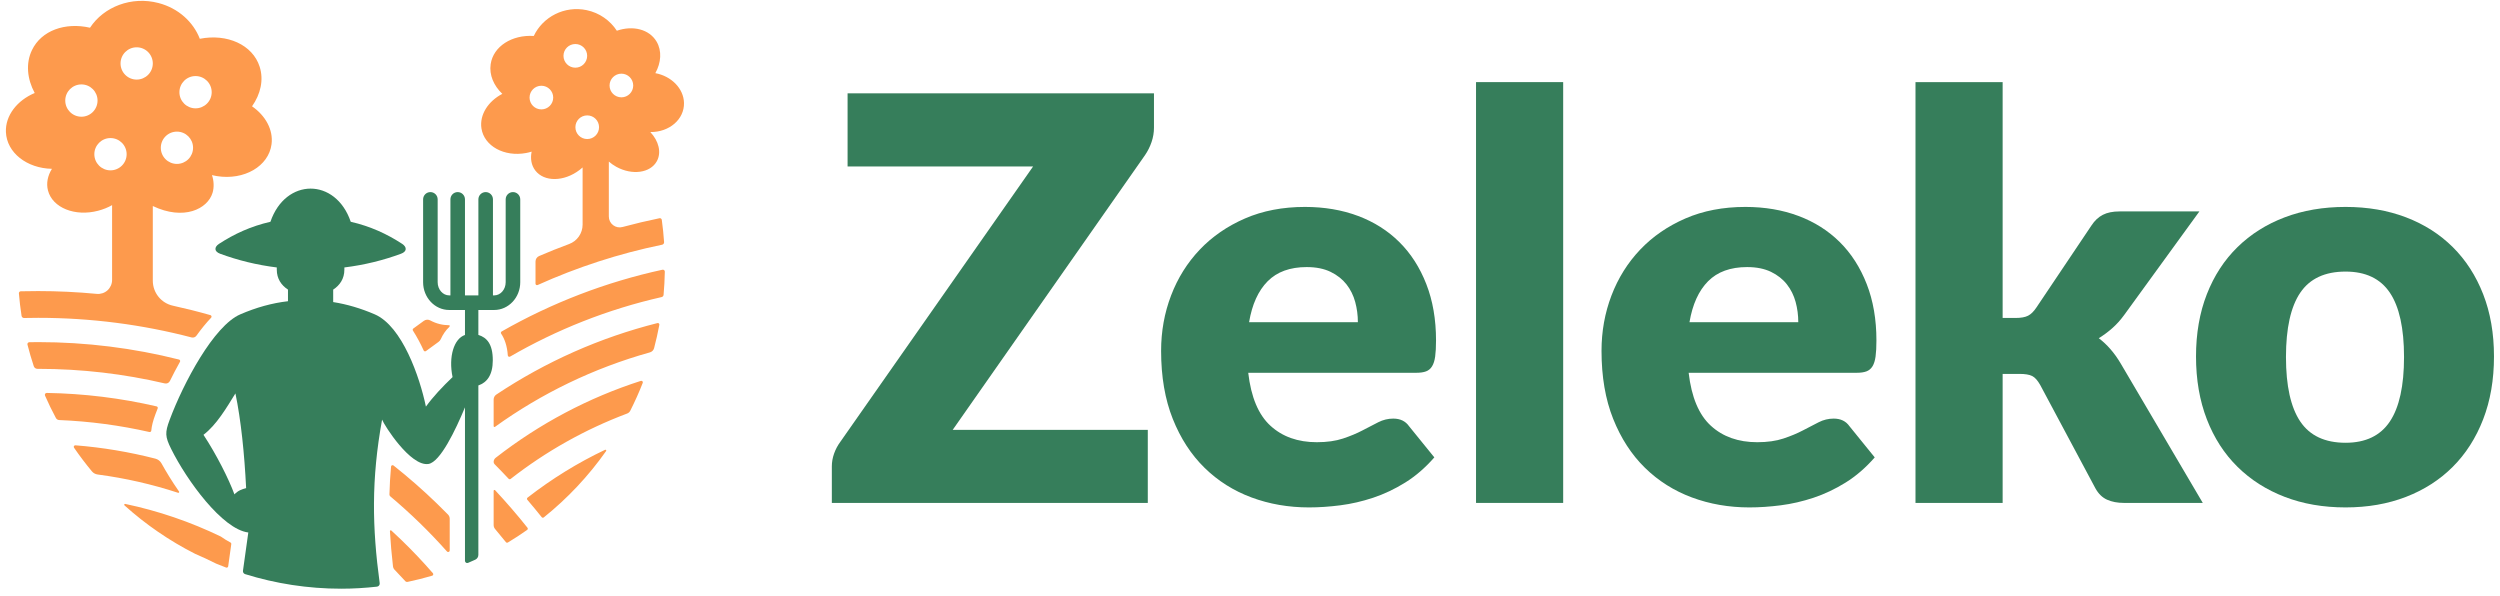
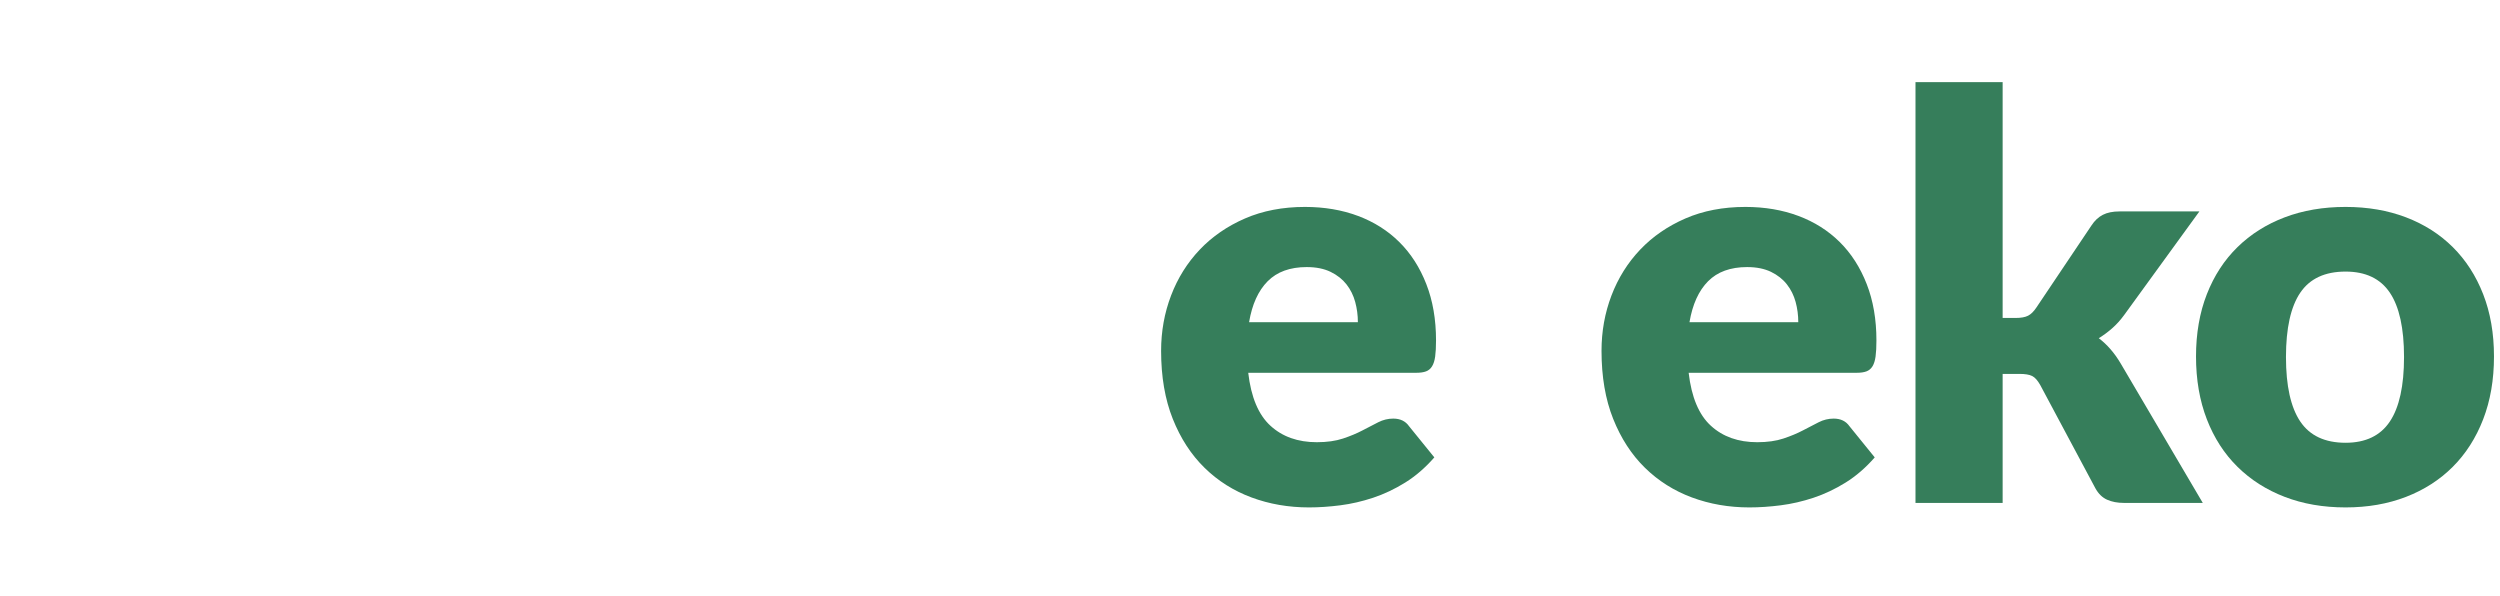
<svg xmlns="http://www.w3.org/2000/svg" width="214" height="51" viewBox="0 0 214 51" fill="none">
-   <path d="M98.78 7.991V10.927C98.78 11.344 98.712 11.754 98.575 12.155C98.439 12.556 98.251 12.933 98.01 13.285L81.552 36.794H98.251V43.05H71.205V39.922C71.205 39.553 71.269 39.188 71.398 38.827C71.525 38.467 71.702 38.133 71.927 37.828L88.434 14.248H72.553V7.991H98.78Z" fill="#367E5B" />
  <path d="M111.71 17.713C113.361 17.713 114.874 17.97 116.245 18.483C117.617 18.996 118.796 19.743 119.782 20.72C120.77 21.699 121.539 22.898 122.092 24.318C122.646 25.737 122.924 27.346 122.924 29.142C122.924 29.705 122.899 30.161 122.851 30.514C122.803 30.867 122.714 31.147 122.585 31.356C122.458 31.564 122.285 31.709 122.069 31.79C121.852 31.87 121.575 31.91 121.239 31.91H106.849C107.09 33.996 107.723 35.506 108.751 36.444C109.776 37.384 111.1 37.853 112.72 37.853C113.587 37.853 114.332 37.748 114.958 37.539C115.584 37.332 116.141 37.099 116.63 36.842C117.119 36.586 117.569 36.354 117.978 36.145C118.388 35.936 118.816 35.832 119.265 35.832C119.859 35.832 120.308 36.048 120.613 36.481L122.779 39.153C122.008 40.034 121.178 40.752 120.287 41.306C119.397 41.86 118.483 42.292 117.545 42.605C116.606 42.918 115.668 43.134 114.73 43.254C113.79 43.375 112.897 43.435 112.048 43.435C110.299 43.435 108.659 43.15 107.127 42.581C105.593 42.011 104.255 41.166 103.108 40.042C101.961 38.92 101.054 37.523 100.389 35.855C99.724 34.188 99.391 32.246 99.391 30.032C99.391 28.364 99.675 26.784 100.245 25.292C100.814 23.8 101.633 22.493 102.699 21.37C103.766 20.247 105.057 19.358 106.574 18.7C108.089 18.042 109.801 17.713 111.71 17.713ZM111.855 22.862C110.426 22.862 109.312 23.268 108.51 24.077C107.707 24.888 107.177 26.054 106.922 27.579H116.234C116.234 26.985 116.158 26.408 116.005 25.846C115.853 25.285 115.604 24.784 115.26 24.343C114.914 23.901 114.461 23.544 113.899 23.271C113.338 22.999 112.656 22.862 111.855 22.862Z" fill="#367E5B" />
-   <path d="M126.348 43.05H133.808V7.029H126.348V43.05Z" fill="#367E5B" />
  <path d="M149.409 17.713C151.061 17.713 152.574 17.97 153.945 18.483C155.317 18.996 156.495 19.743 157.483 20.72C158.469 21.699 159.238 22.898 159.791 24.318C160.345 25.737 160.622 27.346 160.622 29.142C160.622 29.705 160.598 30.161 160.549 30.514C160.502 30.867 160.413 31.147 160.286 31.356C160.157 31.564 159.985 31.709 159.767 31.79C159.552 31.87 159.274 31.91 158.938 31.91H144.549C144.79 33.996 145.423 35.506 146.45 36.444C147.476 37.384 148.8 37.853 150.42 37.853C151.286 37.853 152.032 37.748 152.657 37.539C153.283 37.332 153.84 37.099 154.33 36.842C154.819 36.586 155.269 36.354 155.677 36.145C156.086 35.936 156.515 35.832 156.965 35.832C157.557 35.832 158.008 36.048 158.312 36.481L160.477 39.153C159.709 40.034 158.877 40.752 157.987 41.306C157.097 41.86 156.182 42.292 155.245 42.605C154.305 42.918 153.368 43.134 152.429 43.254C151.491 43.375 150.597 43.435 149.746 43.435C147.997 43.435 146.357 43.15 144.826 42.581C143.294 42.011 141.955 41.166 140.807 40.042C139.66 38.92 138.754 37.523 138.088 35.855C137.422 34.188 137.09 32.246 137.09 30.032C137.09 28.364 137.374 26.784 137.943 25.292C138.513 23.8 139.332 22.493 140.398 21.37C141.466 20.247 142.757 19.358 144.273 18.7C145.788 18.042 147.5 17.713 149.409 17.713ZM149.553 22.862C148.126 22.862 147.011 23.268 146.209 24.077C145.407 24.888 144.878 26.054 144.62 27.579H153.933C153.933 26.985 153.857 26.408 153.705 25.846C153.552 25.285 153.303 24.784 152.958 24.343C152.614 23.901 152.16 23.544 151.599 23.271C151.037 22.999 150.356 22.862 149.553 22.862Z" fill="#367E5B" />
  <path d="M171.426 7.029V27.217H172.533C172.997 27.217 173.354 27.154 173.603 27.025C173.852 26.897 174.088 26.665 174.313 26.327L179.029 19.301C179.302 18.885 179.626 18.579 180.004 18.388C180.38 18.194 180.858 18.098 181.436 18.098H188.268L181.82 26.977C181.515 27.394 181.183 27.764 180.821 28.084C180.461 28.404 180.071 28.694 179.655 28.95C180.376 29.496 181.002 30.217 181.532 31.115L188.558 43.05H181.82C181.258 43.05 180.773 42.958 180.365 42.774C179.955 42.589 179.623 42.265 179.366 41.799L174.649 32.968C174.425 32.567 174.193 32.306 173.953 32.186C173.712 32.066 173.35 32.006 172.87 32.006H171.426V43.05H163.966V7.029H171.426Z" fill="#367E5B" />
  <path d="M200.78 17.713C202.673 17.713 204.398 18.01 205.954 18.603C207.51 19.197 208.844 20.047 209.959 21.154C211.074 22.26 211.941 23.604 212.559 25.184C213.176 26.765 213.485 28.541 213.485 30.514C213.485 32.504 213.176 34.295 212.559 35.892C211.941 37.488 211.074 38.843 209.959 39.958C208.844 41.073 207.51 41.931 205.954 42.532C204.398 43.134 202.673 43.435 200.78 43.435C198.871 43.435 197.135 43.134 195.571 42.532C194.006 41.931 192.659 41.073 191.529 39.958C190.397 38.843 189.524 37.488 188.906 35.892C188.288 34.295 187.979 32.504 187.979 30.514C187.979 28.541 188.288 26.765 188.906 25.184C189.524 23.604 190.397 22.26 191.529 21.154C192.659 20.047 194.006 19.197 195.571 18.603C197.135 18.01 198.871 17.713 200.78 17.713ZM200.78 37.901C202.496 37.901 203.76 37.296 204.57 36.084C205.38 34.873 205.785 33.033 205.785 30.562C205.785 28.093 205.38 26.255 204.57 25.051C203.76 23.848 202.496 23.247 200.78 23.247C199.014 23.247 197.724 23.848 196.905 25.051C196.089 26.255 195.679 28.093 195.679 30.562C195.679 33.033 196.089 34.873 196.905 36.084C197.724 37.296 199.014 37.901 200.78 37.901Z" fill="#367E5B" />
-   <path d="M37.533 29.27C37.617 29.21 37.685 29.129 37.728 29.035C37.914 28.625 38.156 28.268 38.456 27.991C38.481 27.964 38.496 27.931 38.496 27.895V27.885C38.496 27.86 38.477 27.841 38.453 27.841C37.892 27.834 37.361 27.714 36.828 27.427C36.658 27.333 36.448 27.347 36.288 27.46C36.008 27.662 35.749 27.847 35.379 28.122C35.324 28.163 35.31 28.24 35.347 28.298C35.694 28.84 36 29.419 36.267 30.001C36.283 30.037 36.315 30.063 36.352 30.074C36.39 30.084 36.43 30.075 36.463 30.051C36.816 29.787 37.173 29.525 37.533 29.27ZM19.726 46.436C19.448 46.294 19.174 46.118 18.901 45.927C16.301 44.671 13.558 43.732 10.718 43.135C10.687 43.129 10.654 43.144 10.64 43.173C10.625 43.203 10.632 43.237 10.655 43.26C12.469 44.894 14.499 46.291 16.698 47.405C17.308 47.667 17.909 47.947 18.498 48.244C18.779 48.363 19.066 48.474 19.352 48.582C19.391 48.598 19.433 48.594 19.468 48.573C19.502 48.552 19.527 48.515 19.533 48.477L19.798 46.574C19.805 46.516 19.776 46.461 19.726 46.436ZM15.324 42.158C15.344 42.132 15.344 42.099 15.325 42.074C14.712 41.195 14.199 40.344 13.825 39.668C13.715 39.466 13.523 39.317 13.299 39.26C11.068 38.688 8.78 38.302 6.454 38.118C6.404 38.115 6.355 38.14 6.329 38.184C6.306 38.227 6.307 38.282 6.336 38.323C6.815 39.022 7.328 39.696 7.866 40.346C7.99 40.495 8.167 40.592 8.358 40.617C10.732 40.93 13.034 41.459 15.243 42.183C15.272 42.192 15.305 42.182 15.324 42.158ZM14.543 32.614C14.807 32.076 15.096 31.521 15.406 30.97C15.427 30.933 15.428 30.89 15.413 30.853C15.397 30.815 15.363 30.786 15.323 30.777C11.424 29.794 7.381 29.285 3.266 29.285C3.013 29.285 2.761 29.29 2.507 29.294C2.455 29.296 2.41 29.32 2.38 29.358C2.348 29.4 2.339 29.451 2.351 29.499C2.509 30.125 2.691 30.74 2.891 31.348C2.936 31.483 3.062 31.575 3.207 31.573C3.226 31.573 3.244 31.573 3.266 31.573C7.001 31.573 10.631 32.007 14.107 32.821C14.283 32.862 14.464 32.777 14.543 32.614ZM12.894 36.958C12.926 36.935 12.945 36.899 12.95 36.86C12.986 36.451 13.099 36.014 13.299 35.476C13.36 35.316 13.427 35.145 13.496 34.965C13.512 34.928 13.51 34.887 13.491 34.853C13.474 34.818 13.442 34.795 13.404 34.786C10.349 34.078 7.203 33.688 4.005 33.635C3.951 33.634 3.899 33.66 3.865 33.706C3.837 33.755 3.831 33.813 3.854 33.865C4.14 34.52 4.452 35.159 4.787 35.783C4.843 35.886 4.948 35.951 5.064 35.956C7.711 36.064 10.291 36.414 12.786 36.98C12.825 36.989 12.863 36.98 12.894 36.958ZM34.366 46.228C34.081 45.949 33.791 45.68 33.499 45.412C33.477 45.392 33.446 45.386 33.419 45.401C33.394 45.412 33.377 45.439 33.378 45.468C33.432 46.456 33.522 47.452 33.639 48.477C33.652 48.589 33.702 48.693 33.78 48.774C34.093 49.096 34.4 49.421 34.702 49.754C34.748 49.803 34.816 49.824 34.882 49.812C35.597 49.662 36.3 49.483 36.994 49.28C37.037 49.266 37.071 49.234 37.083 49.191C37.095 49.149 37.085 49.101 37.057 49.068C36.205 48.087 35.309 47.14 34.366 46.228ZM21.575 9.1C22.308 8.059 22.587 6.837 22.228 5.716C21.629 3.828 19.438 2.857 17.104 3.32C16.549 1.884 15.275 0.705 13.569 0.259C11.258 -0.347 8.883 0.576 7.705 2.373C5.588 1.888 3.543 2.604 2.738 4.285C2.191 5.418 2.322 6.76 2.971 7.961C1.466 8.594 0.448 9.889 0.506 11.304C0.58 13.074 2.301 14.41 4.447 14.451C4.083 15.033 3.944 15.684 4.108 16.31C4.495 17.787 6.42 18.562 8.402 18.039C8.826 17.929 9.245 17.76 9.595 17.559V23.962C9.595 24.301 9.452 24.62 9.205 24.85C8.955 25.075 8.622 25.187 8.286 25.156C6.626 24.999 4.952 24.916 3.266 24.916C3.1 24.916 2.181 24.924 1.776 24.934C1.733 24.936 1.688 24.955 1.658 24.989C1.628 25.022 1.614 25.068 1.617 25.113C1.671 25.762 1.748 26.407 1.847 27.044C1.863 27.146 1.955 27.223 2.061 27.221C2.463 27.212 2.866 27.206 3.266 27.206C7.811 27.206 12.212 27.79 16.401 28.885C16.556 28.925 16.722 28.866 16.814 28.735C17.217 28.174 17.639 27.651 18.073 27.196C18.104 27.161 18.118 27.113 18.104 27.069C18.092 27.024 18.058 26.989 18.012 26.975C16.954 26.673 15.884 26.406 14.805 26.168C13.796 25.949 13.08 25.058 13.08 24.025V17.636C15.725 18.898 17.773 17.899 18.195 16.502C18.337 16.039 18.309 15.454 18.143 14.99C18.281 15.025 18.422 15.053 18.565 15.075C20.904 15.451 22.999 14.23 23.244 12.346C23.405 11.108 22.723 9.894 21.575 9.1ZM6.969 9.991C6.205 9.991 5.586 9.372 5.586 8.607C5.586 7.846 6.205 7.226 6.969 7.226C7.731 7.226 8.35 7.846 8.35 8.607C8.35 9.372 7.731 9.991 6.969 9.991ZM9.456 14.582C8.694 14.582 8.075 13.963 8.075 13.201C8.075 12.437 8.694 11.818 9.456 11.818C10.221 11.818 10.84 12.437 10.84 13.201C10.84 13.963 10.221 14.582 9.456 14.582ZM11.697 6.813C10.935 6.813 10.318 6.194 10.318 5.432C10.318 4.668 10.935 4.049 11.697 4.049C12.461 4.049 13.08 4.668 13.08 5.432C13.08 6.194 12.461 6.813 11.697 6.813ZM15.145 14.031C14.381 14.031 13.765 13.412 13.765 12.649C13.765 11.886 14.381 11.267 15.145 11.267C15.909 11.267 16.526 11.886 16.526 12.649C16.526 13.412 15.909 14.031 15.145 14.031ZM16.738 9.274C15.976 9.274 15.358 8.655 15.358 7.894C15.358 7.13 15.976 6.511 16.738 6.511C17.501 6.511 18.121 7.13 18.121 7.894C18.121 8.655 17.501 9.274 16.738 9.274ZM37.396 43.099C36.207 41.946 34.968 40.863 33.685 39.846C33.647 39.817 33.597 39.811 33.553 39.829C33.508 39.848 33.478 39.889 33.474 39.938C33.401 40.749 33.355 41.541 33.335 42.33C33.333 42.389 33.359 42.446 33.405 42.485C35.136 43.939 36.761 45.517 38.264 47.209C38.3 47.251 38.359 47.264 38.411 47.245C38.464 47.225 38.496 47.177 38.496 47.119V44.406C38.496 44.272 38.444 44.143 38.352 44.048C38.038 43.727 37.72 43.412 37.396 43.099ZM45.15 45.173C44.276 44.071 43.348 43.002 42.38 41.961C42.36 41.938 42.327 41.932 42.3 41.943C42.273 41.954 42.256 41.98 42.256 42.01V44.95C42.256 45.07 42.3 45.188 42.377 45.28C42.692 45.652 43.002 46.028 43.306 46.409C43.347 46.459 43.419 46.472 43.475 46.438C44.039 46.099 44.589 45.739 45.123 45.362C45.153 45.339 45.174 45.309 45.178 45.273C45.184 45.236 45.174 45.202 45.15 45.173ZM46.368 44.268C46.388 44.295 46.42 44.312 46.454 44.317C46.488 44.32 46.525 44.31 46.551 44.288C48.584 42.656 50.38 40.746 51.884 38.608C51.902 38.581 51.901 38.547 51.881 38.522C51.859 38.498 51.823 38.489 51.792 38.504C49.458 39.612 47.236 40.982 45.16 42.596C45.133 42.617 45.114 42.65 45.11 42.685C45.106 42.721 45.117 42.757 45.141 42.784C45.559 43.273 45.968 43.766 46.368 44.268ZM42.256 39.545C42.256 39.615 42.285 39.682 42.333 39.732C42.741 40.145 43.144 40.559 43.537 40.982C43.584 41.032 43.661 41.038 43.714 40.994C46.709 38.655 50.063 36.76 53.677 35.401C53.797 35.358 53.896 35.268 53.953 35.155C54.344 34.38 54.701 33.588 55.018 32.775C55.038 32.727 55.027 32.673 54.993 32.638C54.958 32.6 54.906 32.587 54.859 32.602C50.395 34.036 46.191 36.256 42.421 39.194C42.318 39.277 42.256 39.402 42.256 39.535V39.545ZM42.256 36.48C42.256 36.507 42.272 36.532 42.294 36.544C42.319 36.556 42.347 36.553 42.371 36.538C46.336 33.684 50.812 31.509 55.632 30.164C55.807 30.115 55.944 29.978 55.99 29.802C56.162 29.146 56.313 28.48 56.44 27.806C56.447 27.762 56.433 27.718 56.4 27.687C56.366 27.657 56.322 27.645 56.279 27.655C51.386 28.887 46.729 30.948 42.484 33.775C42.341 33.871 42.256 34.031 42.256 34.203V36.48ZM42.941 28.374C42.911 28.394 42.887 28.423 42.878 28.458C42.871 28.493 42.877 28.53 42.898 28.561C43.198 29.01 43.413 29.614 43.468 30.421C43.471 30.466 43.498 30.506 43.538 30.528C43.578 30.548 43.626 30.547 43.664 30.525C47.656 28.213 52.018 26.479 56.638 25.429C56.728 25.407 56.793 25.333 56.802 25.242C56.861 24.584 56.896 23.92 56.909 23.253C56.909 23.201 56.887 23.152 56.848 23.122C56.809 23.09 56.757 23.078 56.708 23.088C51.882 24.138 47.245 25.917 42.941 28.374ZM58.55 8.81C58.521 7.57 57.467 6.516 56.097 6.262C56.595 5.365 56.671 4.356 56.205 3.563C55.578 2.498 54.171 2.157 52.802 2.631C52.232 1.759 51.322 1.099 50.207 0.866C48.319 0.474 46.469 1.436 45.692 3.079C43.825 2.961 42.228 3.965 42.002 5.488C41.864 6.411 42.263 7.333 42.998 8.034C41.784 8.666 41.032 9.829 41.212 10.995C41.449 12.505 43.159 13.447 45.033 13.098C45.195 13.068 45.354 13.028 45.508 12.979C45.386 13.568 45.477 14.143 45.818 14.59C46.576 15.585 48.27 15.569 49.608 14.551C49.701 14.482 49.787 14.409 49.871 14.333V19.227C49.871 19.971 49.407 20.634 48.712 20.891C47.849 21.209 46.995 21.551 46.151 21.915C45.963 21.994 45.84 22.18 45.84 22.385V24.16C45.84 24.197 45.839 24.237 45.838 24.275C45.836 24.32 45.857 24.361 45.895 24.387C45.933 24.412 45.982 24.416 46.022 24.398C49.397 22.876 52.964 21.71 56.678 20.948C56.782 20.926 56.853 20.831 56.846 20.725C56.802 20.084 56.736 19.448 56.649 18.819C56.642 18.775 56.618 18.734 56.581 18.707C56.544 18.68 56.498 18.671 56.454 18.68C55.39 18.898 54.336 19.15 53.29 19.431C53.01 19.509 52.711 19.45 52.481 19.273C52.249 19.097 52.116 18.824 52.116 18.533V13.831C52.306 13.996 52.521 14.149 52.758 14.28C54.118 15.025 55.67 14.811 56.226 13.798C56.639 13.045 56.384 12.064 55.668 11.304C57.295 11.322 58.583 10.211 58.55 8.81ZM46.342 9.365C45.782 9.365 45.33 8.912 45.33 8.352C45.33 7.793 45.782 7.34 46.342 7.34C46.901 7.34 47.355 7.793 47.355 8.352C47.355 8.912 46.901 9.365 46.342 9.365ZM48.234 4.779C48.234 4.219 48.69 3.768 49.249 3.768C49.807 3.768 50.261 4.219 50.261 4.779C50.261 5.34 49.807 5.794 49.249 5.794C48.69 5.794 48.234 5.34 48.234 4.779ZM50.267 11.902C49.708 11.902 49.254 11.451 49.254 10.889C49.254 10.329 49.708 9.878 50.267 9.878C50.825 9.878 51.279 10.329 51.279 10.889C51.279 11.451 50.825 11.902 50.267 11.902ZM53.192 8.332C52.634 8.332 52.178 7.878 52.178 7.32C52.178 6.761 52.634 6.306 53.192 6.306C53.752 6.306 54.204 6.761 54.204 7.32C54.204 7.878 53.752 8.332 53.192 8.332Z" fill="#FD9A4D" />
-   <path d="M43.91 16.443C43.565 16.443 43.286 16.722 43.286 17.066V24.16C43.286 24.781 42.845 25.286 42.301 25.286H42.197V17.066C42.197 16.722 41.918 16.443 41.573 16.443C41.23 16.443 40.95 16.722 40.95 17.066V25.286H39.802V17.066C39.802 16.722 39.523 16.443 39.179 16.443C38.833 16.443 38.556 16.722 38.556 17.066V25.286H38.453C37.908 25.286 37.464 24.781 37.464 24.16V17.066C37.464 16.722 37.185 16.443 36.842 16.443C36.496 16.443 36.218 16.722 36.218 17.066V24.16C36.218 25.469 37.22 26.535 38.453 26.535H39.802V28.673C38.858 28.989 38.379 30.528 38.739 32.28C37.877 33.102 37.07 33.958 36.458 34.807C35.934 32.287 34.43 27.92 32.077 26.907C30.89 26.395 29.707 26.046 28.521 25.858V24.791C29.092 24.419 29.478 23.853 29.478 23.087V22.894C31.197 22.681 32.81 22.28 34.328 21.72C34.853 21.527 34.841 21.148 34.424 20.873C33.107 20.016 31.691 19.366 30.024 18.984C28.728 15.188 24.437 15.211 23.149 18.984C21.481 19.366 20.064 20.016 18.749 20.873C18.331 21.145 18.318 21.527 18.843 21.72C20.362 22.28 21.974 22.681 23.693 22.894V23.087C23.693 23.853 24.079 24.419 24.651 24.791V25.784C23.289 25.941 21.934 26.318 20.571 26.907C18.301 27.885 15.7 32.782 14.524 35.934C14.114 37.033 14.126 37.369 14.654 38.433C15.987 41.12 19.033 45.31 21.255 45.581L20.798 48.856C20.78 48.985 20.858 49.108 20.983 49.146C23.583 49.954 26.345 50.393 29.21 50.393C30.246 50.393 31.264 50.329 32.268 50.218C32.34 50.211 32.405 50.175 32.449 50.118C32.492 50.062 32.513 49.989 32.502 49.918C31.862 45.192 31.771 41.051 32.707 35.919C32.891 36.409 35.14 39.954 36.675 39.715C37.684 39.557 38.994 36.815 39.802 34.868V48.008C39.802 48.072 39.835 48.131 39.888 48.166C39.94 48.201 40.007 48.207 40.065 48.181C40.273 48.093 40.48 48.002 40.686 47.908C40.845 47.834 40.948 47.674 40.948 47.498V32.994C41.669 32.747 42.183 32.123 42.183 30.837C42.183 29.446 41.669 28.889 40.948 28.669V26.535H42.301C43.531 26.535 44.533 25.469 44.533 24.16V17.066C44.533 16.722 44.253 16.443 43.91 16.443ZM20.068 42.318C19.574 40.979 18.524 38.901 17.418 37.22C18.545 36.361 19.401 34.887 20.152 33.676C20.629 35.962 20.925 38.861 21.069 41.783C20.69 41.884 20.373 41.994 20.068 42.318Z" fill="#367E5B" />
</svg>